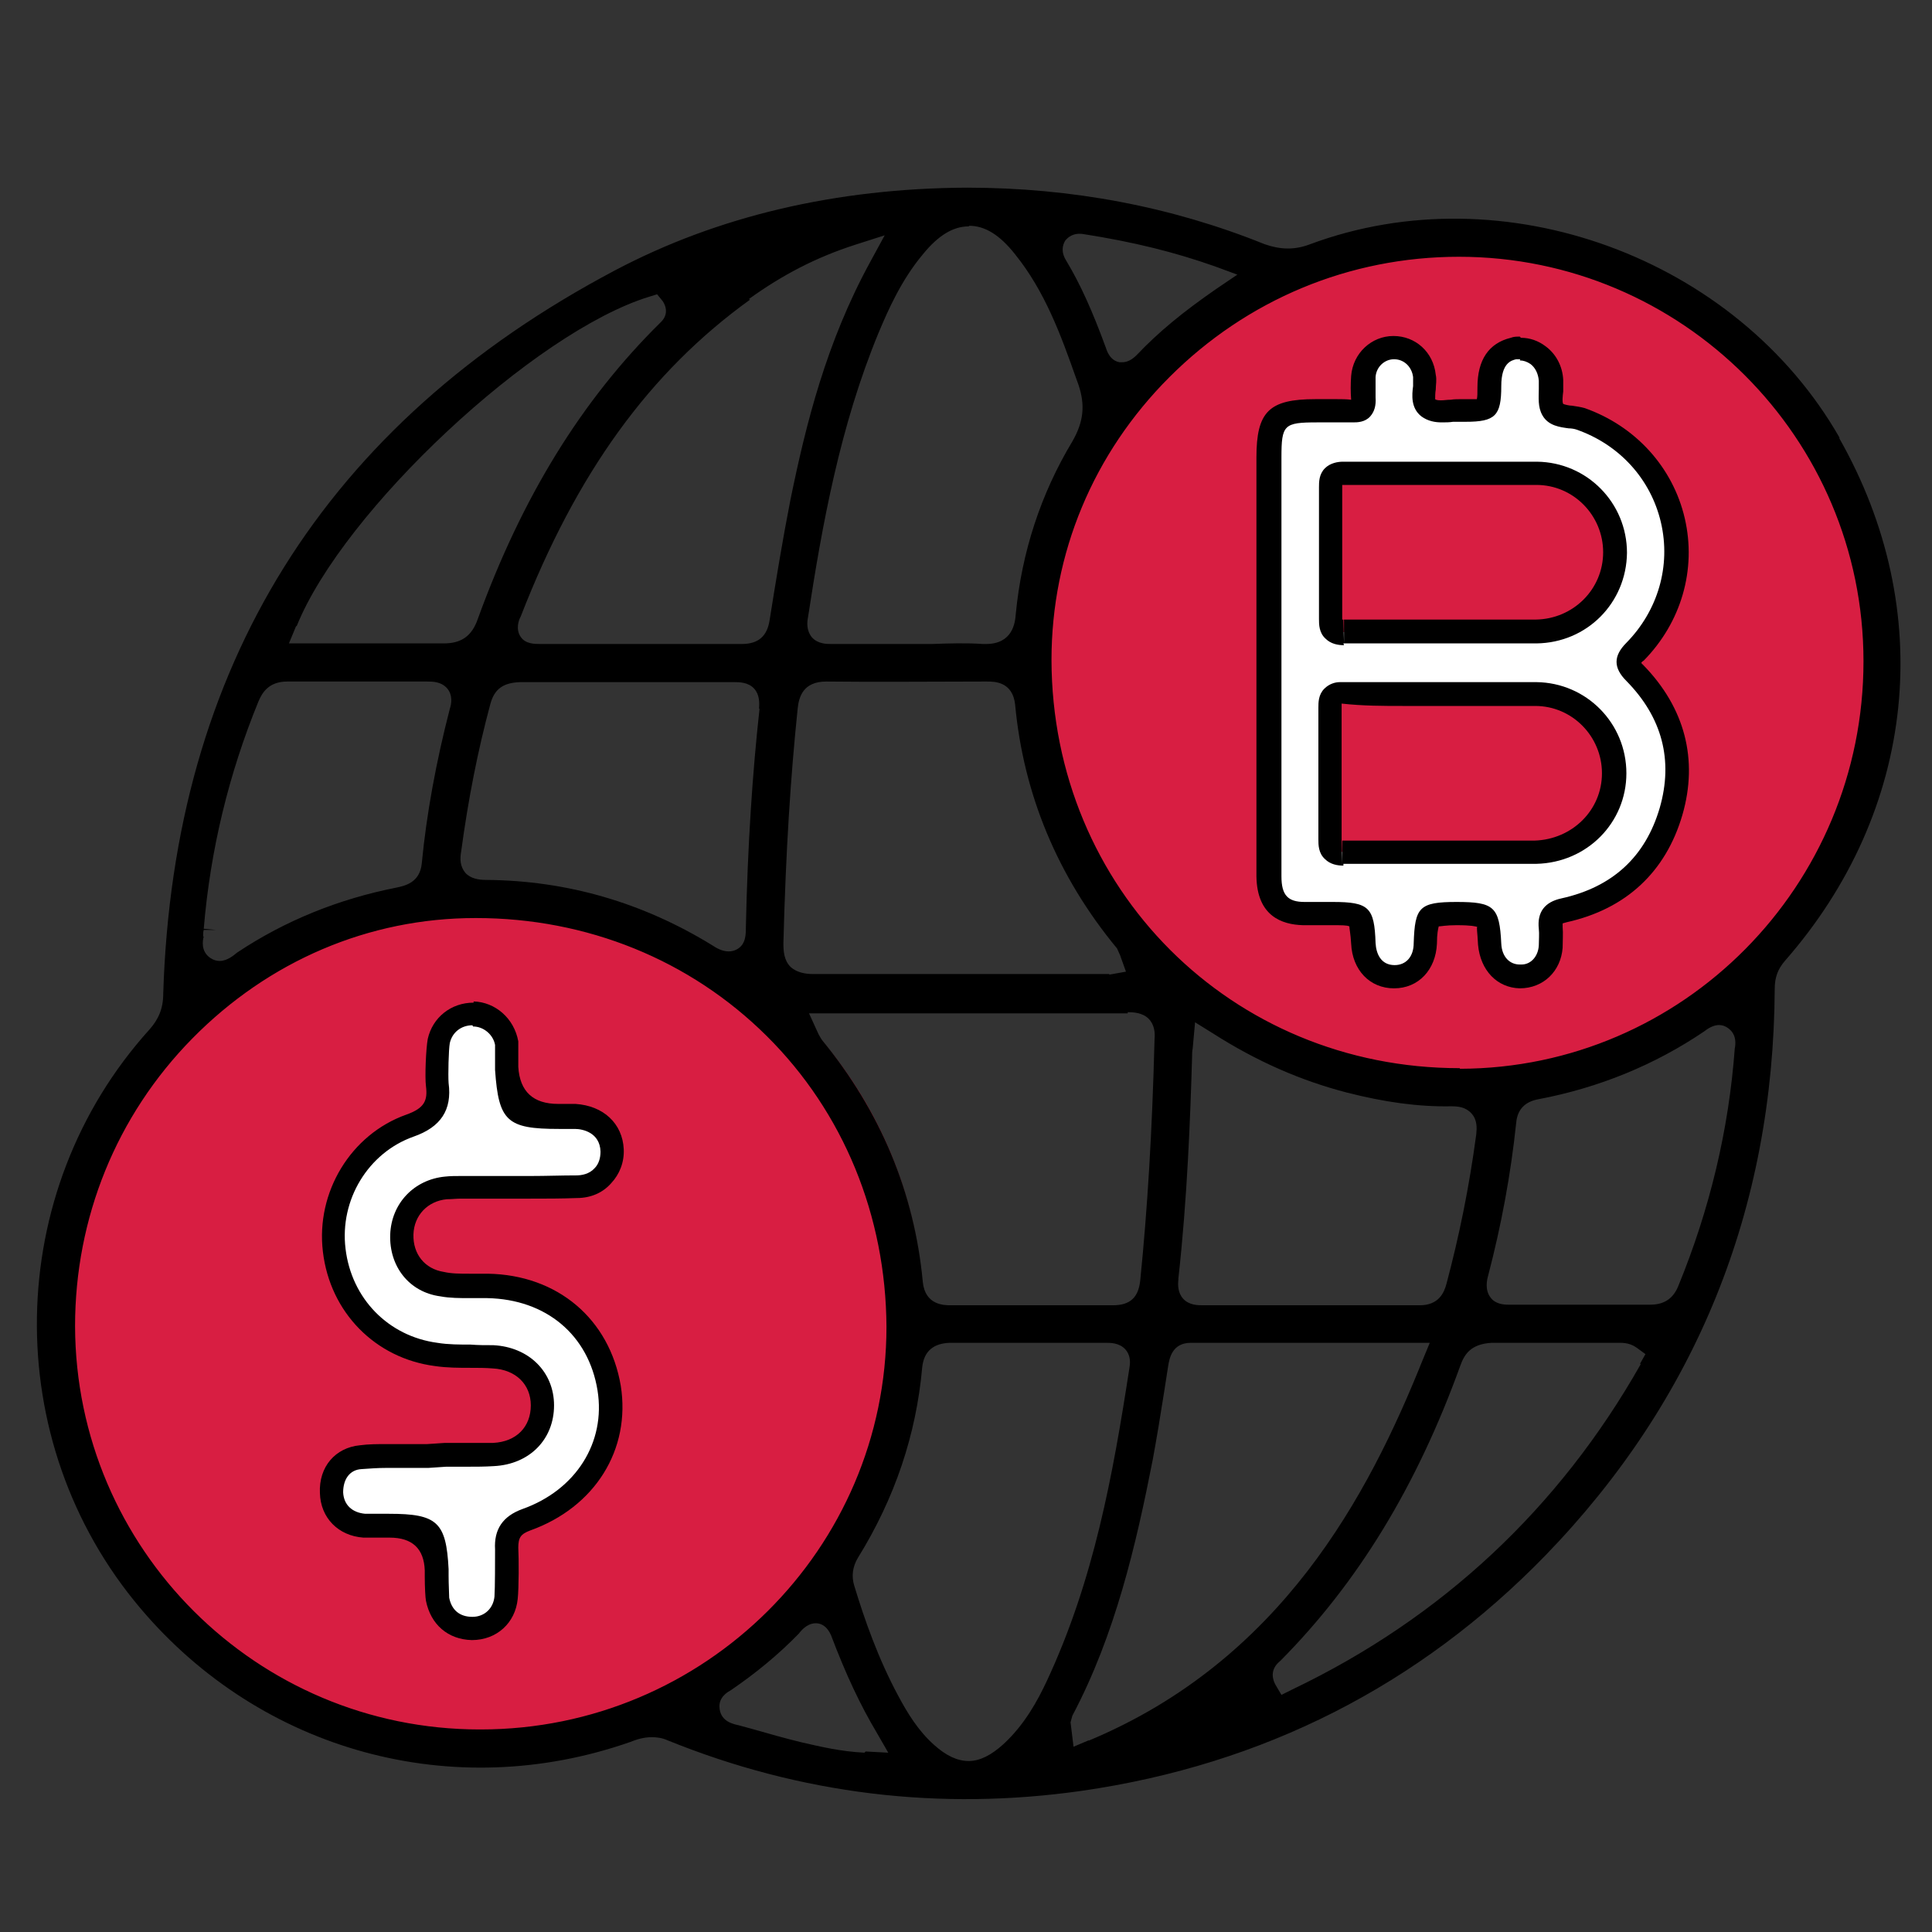
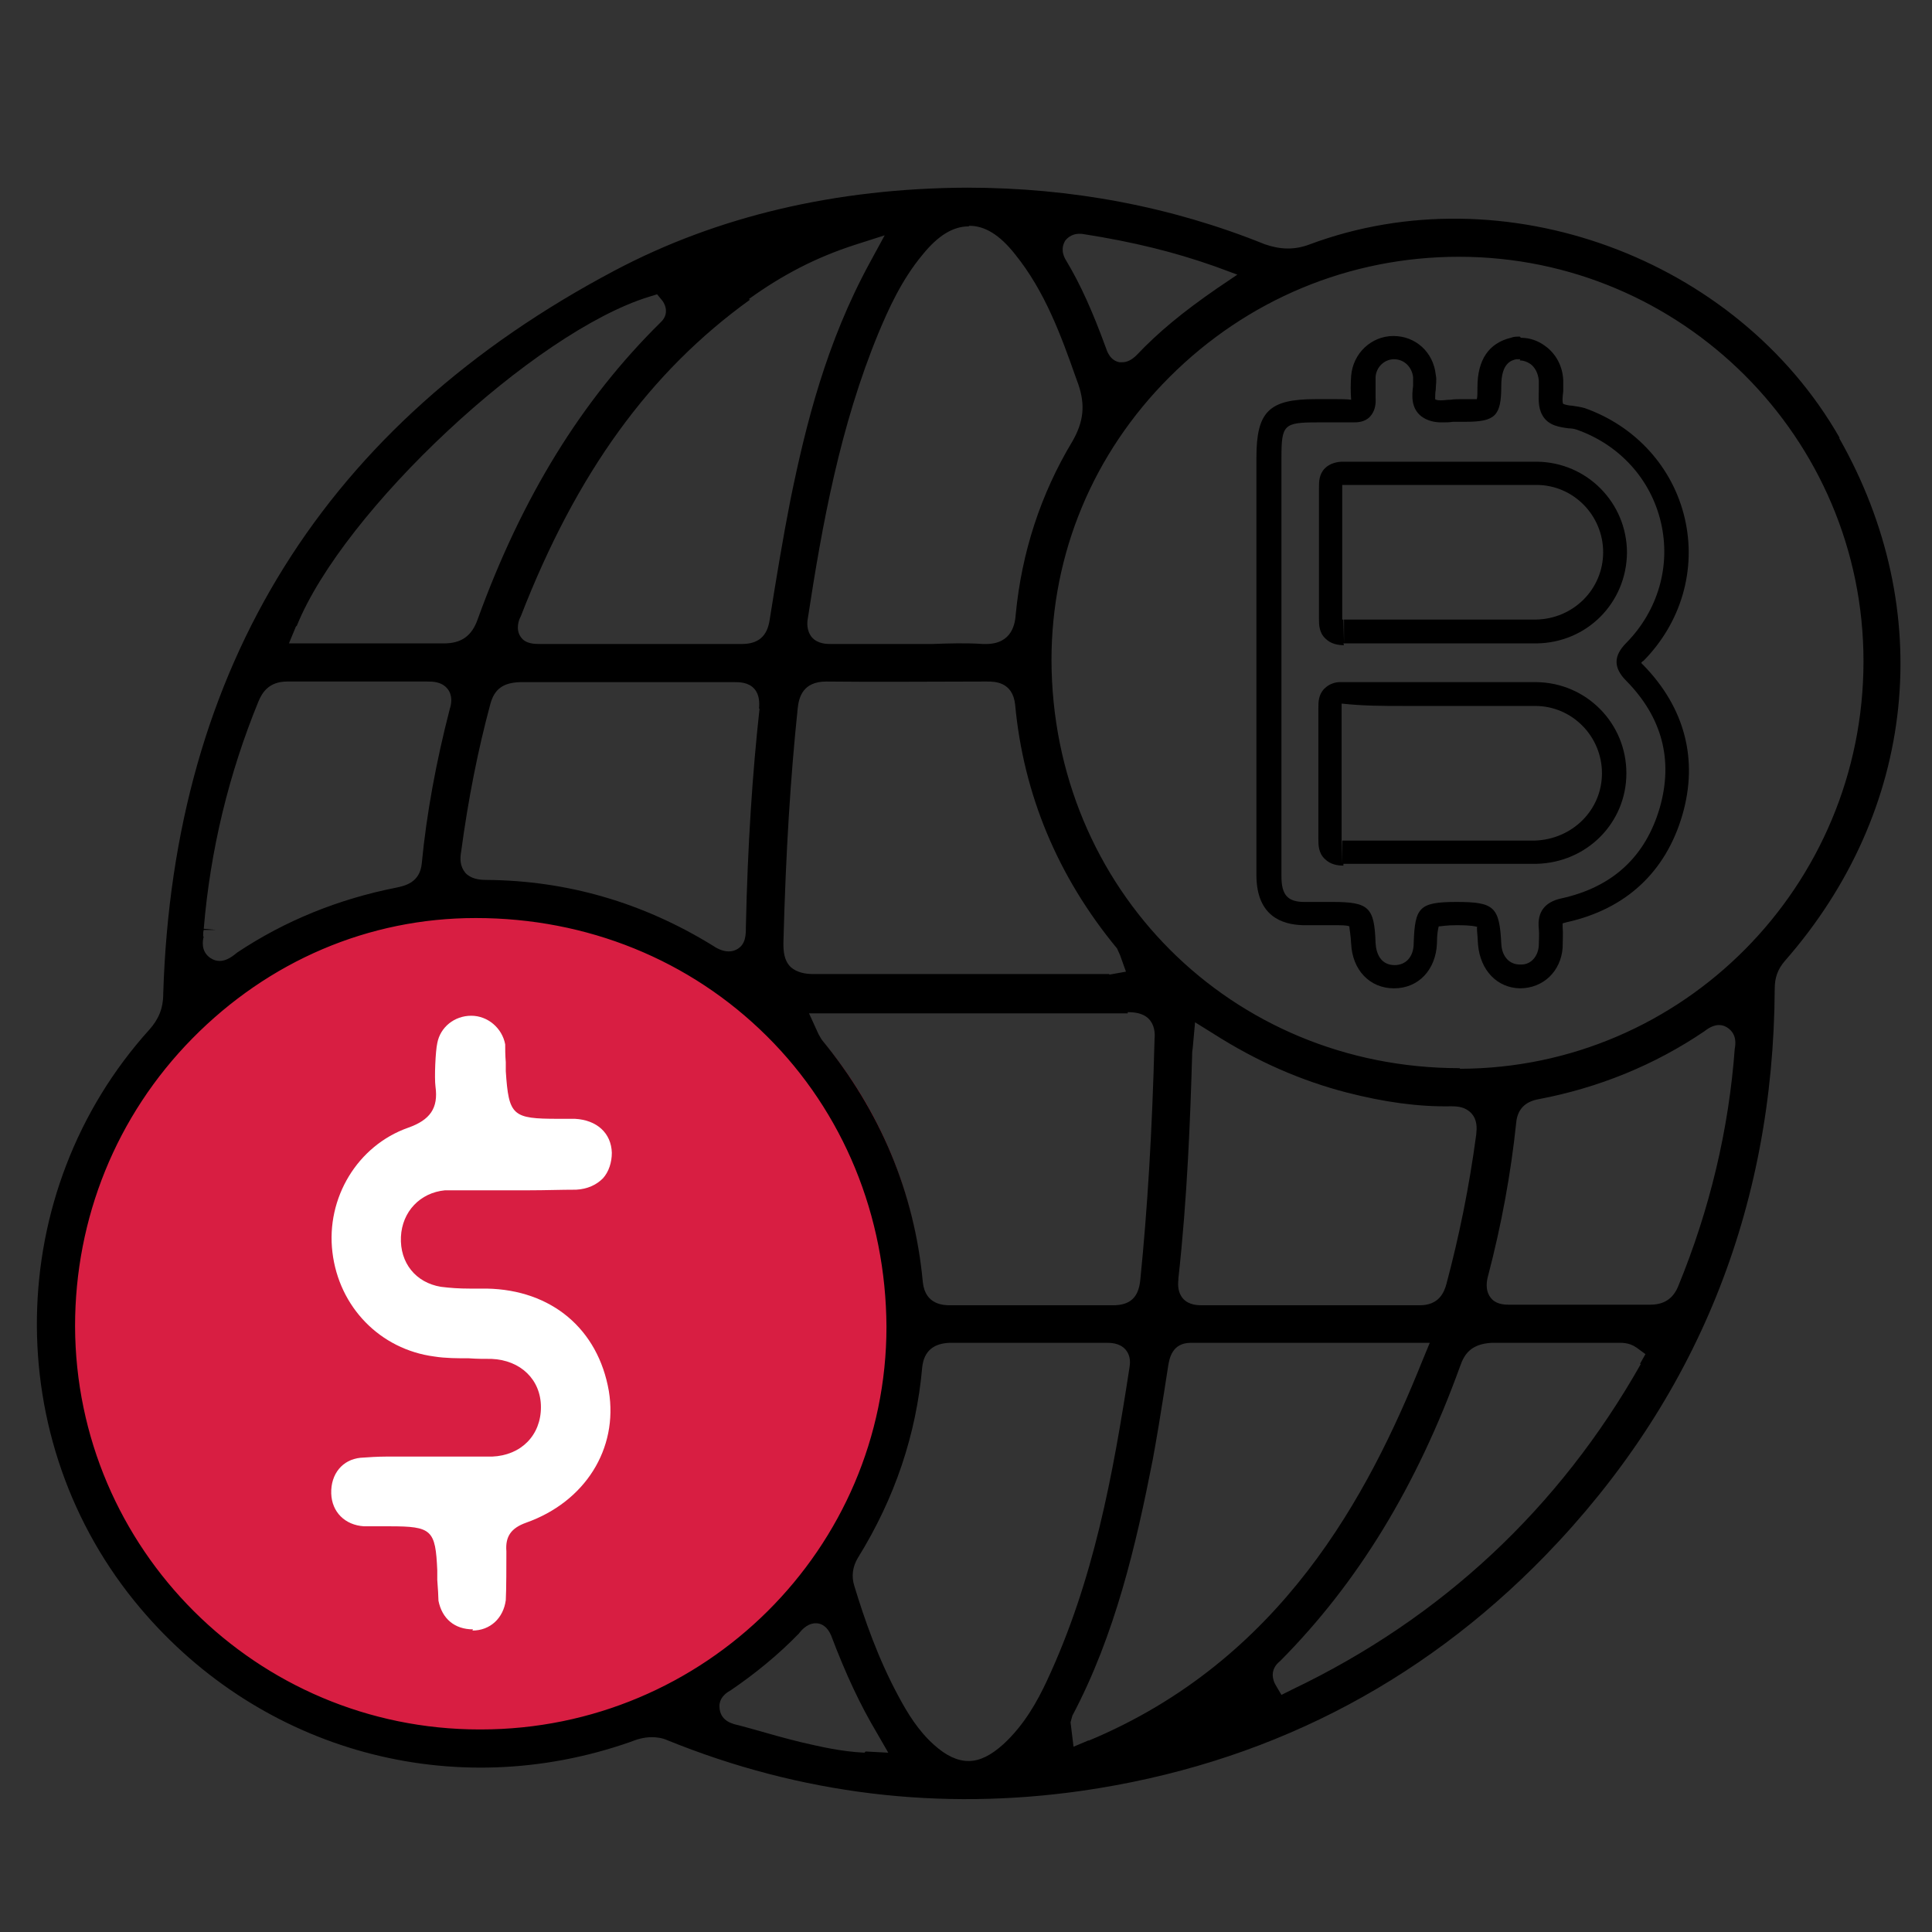
<svg xmlns="http://www.w3.org/2000/svg" id="Layer_2" viewBox="0 0 32.43 32.43">
  <rect x="0" y="0" width="32.43" height="32.43" fill="#333333" stroke="none" />
  <defs>
    <style>
      .cls-1 {
        fill: #d81e42;
      }

      .cls-2 {
        fill: #fff;
      }

      .cls-3 {
        fill: none;
      }
    </style>
  </defs>
  <g id="Layer_1-2" data-name="Layer_1">
    <g>
      <g>
-         <circle class="cls-1" cx="24.56" cy="11.18" r="7.18" />
        <circle class="cls-1" cx="8.32" cy="22.11" r="7.18" />
        <g>
          <path d="M30.88,7.35c-1.73-3.03-5.64-4.46-8.89-3.25-.26.1-.5.09-.76,0-1.56-.63-3.24-.95-5-.95-2.2.01-4.19.48-5.91,1.39-4.86,2.57-7.41,6.65-7.58,12.14,0,.25-.08.43-.23.6C.05,20-.02,24.19,2.36,27c2.03,2.4,5.25,3.28,8.22,2.24.1-.04.22-.08.36-.08.08,0,.17.01.26.05,2.24.91,4.58,1.19,6.96.85,3.05-.44,5.66-1.77,7.78-3.95,2.53-2.61,3.83-5.81,3.85-9.51,0-.19.05-.33.17-.47,2.21-2.52,2.56-5.88.91-8.78ZM17.88,4.04c.04-.05.13-.14.31-.11.83.13,1.52.3,2.2.54l.38.14-.34.23c-.58.4-.99.74-1.35,1.12-.09.09-.17.12-.24.12-.02,0-.04,0-.05,0-.16-.03-.21-.19-.23-.25-.22-.6-.42-1.05-.66-1.45-.1-.16-.06-.27-.02-.34ZM16.27,3.79h0c.26,0,.51.15.77.48.5.62.77,1.36,1.02,2.07l.04.11c.12.35.09.63-.1.96-.53.88-.85,1.86-.95,2.9-.01.14-.05.5-.5.5-.02,0-.03,0-.05,0-.29-.02-.57-.01-.86,0h-.37s-.36,0-.36,0c-.32,0-.64,0-.96,0-.07,0-.22,0-.32-.11-.1-.12-.08-.27-.07-.32.24-1.57.54-3.23,1.19-4.8.16-.38.38-.88.74-1.31.26-.32.51-.47.77-.47ZM18.62,16.35h-1.44c-1.18,0-2.35,0-3.52,0h-.01c-.12,0-.27-.02-.38-.12-.11-.11-.12-.26-.12-.4.04-1.54.12-2.79.24-3.94.02-.19.09-.45.48-.45h.01c.86.01,1.73,0,2.6,0h.09c.12,0,.43,0,.47.39.14,1.5.71,2.88,1.71,4.09l.05.11.1.28-.28.05ZM18.93,16.99c.1,0,.25.01.35.11.1.1.11.24.1.34-.04,1.57-.12,2.86-.24,4.05-.03.29-.17.42-.46.42h0c-.91,0-1.81,0-2.72,0-.11,0-.43,0-.47-.39-.14-1.5-.71-2.87-1.69-4.06-.03-.04-.04-.07-.06-.1l-.16-.35h2.62c.91,0,1.82,0,2.73,0ZM12.57,5.02c.57-.41,1.13-.7,1.78-.91l.5-.16-.25.46c-.73,1.34-1.07,2.7-1.33,3.97-.13.66-.24,1.33-.35,2.02-.04.28-.19.41-.47.41h0c-.89,0-1.78,0-2.67,0h-.7c-.11,0-.26,0-.34-.12-.09-.13-.03-.29,0-.34.94-2.42,2.17-4.11,3.85-5.32ZM12.75,11.89c-.12,1.09-.2,2.29-.23,3.67,0,.13,0,.3-.16.38-.04.02-.08.03-.13.03-.11,0-.21-.06-.27-.1-1.17-.72-2.44-1.09-3.8-1.1-.12,0-.26-.02-.35-.12-.09-.11-.09-.24-.07-.35.12-.89.28-1.7.49-2.48.07-.26.22-.36.5-.37.44,0,.88,0,1.32,0h.48s.47,0,.47,0c.44,0,.88,0,1.32,0,.09,0,.24,0,.34.11.09.1.09.24.08.34ZM4.98,10.51c.78-1.94,3.99-4.94,5.92-5.53l.13-.04.09.11s.15.19-.03.36c-1.33,1.31-2.33,2.94-3.07,4.98-.1.29-.28.41-.57.41h-.02c-.54,0-1.08,0-1.63,0h-.95s.12-.29.12-.29ZM3.41,15.72c0-.06,0-.08.01-.11h.21s-.21-.02-.21-.02c.11-1.32.42-2.6.92-3.82.06-.14.17-.33.48-.33h0c.78,0,1.56,0,2.35,0,.09,0,.24,0,.34.12.09.11.07.25.04.34-.23.89-.39,1.76-.47,2.59-.03.33-.29.38-.43.41-.96.19-1.86.55-2.67,1.09-.06.05-.17.14-.29.14-.05,0-.1-.01-.16-.05-.16-.11-.13-.29-.11-.36ZM8.07,29.03h-.02c-3.74,0-6.78-3.03-6.79-6.77,0-1.81.69-3.53,1.97-4.83,1.28-1.3,2.96-2.02,4.75-2.02h.01c1.86,0,3.59.7,4.88,1.98,1.29,1.28,2,3.02,2.01,4.88,0,3.72-3.05,6.76-6.81,6.76ZM14.51,29.42c-.4-.02-.73-.1-1.04-.17-.29-.07-.57-.15-.85-.23l-.22-.06c-.09-.02-.29-.06-.32-.27-.02-.13.04-.24.19-.32.41-.28.79-.59,1.14-.95.06-.08.17-.19.32-.17.07.01.16.06.22.2.25.66.49,1.17.77,1.64l.19.33-.38-.02ZM16.84,29.28c-.2.18-.39.28-.58.28s-.38-.09-.58-.27c-.27-.24-.45-.54-.6-.82-.34-.63-.57-1.29-.74-1.85-.05-.16-.03-.32.06-.47.62-1,.98-2.07,1.08-3.2.03-.28.2-.4.46-.41.31,0,.62,0,.93,0h.38s.39,0,.39,0c.31,0,.62,0,.93,0,.07,0,.22,0,.32.11.07.08.09.18.07.3-.28,1.82-.6,3.58-1.39,5.27-.15.32-.37.73-.73,1.06ZM18.28,29.21l-.26.11-.05-.41.03-.11c.72-1.36,1.07-2.87,1.35-4.3.07-.38.13-.75.19-1.13l.07-.45c.02-.11.06-.38.38-.38h0c.93,0,1.86,0,2.82,0h1.19l-.12.29c-.91,2.27-2.37,5.04-5.61,6.39ZM19.78,21.46c.15-1.35.2-2.7.23-3.72,0-.04,0-.09.01-.14l.04-.44.29.18c.75.48,1.49.8,2.26,1,.63.16,1.19.24,1.75.23.11,0,.24.01.34.12.1.11.09.25.08.35-.12.9-.29,1.72-.5,2.51-.04.15-.13.36-.45.36h0c-1.22,0-2.43,0-3.64,0-.08,0-.23,0-.33-.11-.09-.1-.09-.23-.08-.32ZM27.54,22.9c-1.37,2.42-3.34,4.26-5.85,5.46l-.18.09-.1-.17c-.04-.07-.11-.25.08-.4,1.3-1.31,2.29-2.93,3.02-4.95.07-.2.18-.37.53-.39.47,0,.94,0,1.41,0h.67c.1,0,.22-.01.35.08l.15.11-.09.16ZM29.12,17.59c-.1,1.37-.42,2.71-.95,4-.09.22-.25.31-.47.31-.28,0-.57,0-.85,0h-.34s-.34,0-.34,0c-.27,0-.54,0-.81,0,0,0-.02,0-.04,0-.08,0-.22-.01-.3-.12-.1-.13-.06-.3-.04-.37.22-.84.38-1.7.47-2.56.02-.23.15-.36.38-.4,1-.19,1.94-.57,2.78-1.14.19-.15.32-.11.4-.05.15.11.12.28.11.34ZM24.5,17.93h0c-3.83,0-6.84-3.01-6.85-6.85,0-1.79.7-3.47,1.98-4.75,1.3-1.3,3.02-2.02,4.86-2.02h0c3.74,0,6.79,3.04,6.79,6.79,0,3.77-3.03,6.83-6.77,6.84Z" />
          <g>
-             <path class="cls-2" d="M25.48,16.39c-.26,0-.47-.22-.49-.53-.02-.51-.02-.52-.56-.52s-.51,0-.52.49c-.01.33-.22.56-.52.56-.3,0-.51-.23-.52-.56-.02-.48-.02-.49-.52-.49h-.48c-.39,0-.58-.21-.59-.62v-7.03c0-.66.13-.78.8-.78h.36c.07,0,.22,0,.22,0,.09,0,.14-.01.17-.04.01-.01.05-.05.04-.16-.01-.12,0-.25,0-.37.02-.27.24-.48.51-.48.27,0,.49.2.52.48,0,.06,0,.13,0,.2-.02.15-.02.27.06.33.06.04.12.06.22.06.06,0,.12,0,.17-.01.07,0,.12-.01.2-.01h.03c.4,0,.41-.02.41-.4,0-.37.13-.58.41-.64h.12c.11-.01.21.02.29.08.13.1.21.25.22.43,0,.05,0,.1,0,.16,0,.13-.01.25.04.34.05.09.15.1.29.12.07,0,.13.02.18.03.78.27,1.36.91,1.55,1.7.19.79-.05,1.62-.64,2.21-.15.15-.15.22,0,.36.66.67.86,1.45.6,2.32-.26.9-.87,1.46-1.79,1.66-.18.04-.24.12-.22.3.01.1,0,.21,0,.31-.02.29-.23.5-.49.5h-.05ZM22.49,11.63s-.08.02-.12.05c-.03.03-.05.09-.05.17,0,.74,0,1.48,0,2.22,0,.09.01.15.05.18.03.03.08.05.17.05.26,0,1.65,0,1.65,0h1.59c.73-.02,1.32-.6,1.32-1.33,0-.73-.59-1.33-1.31-1.33-.41,0-3.25,0-3.25,0h-.05ZM22.53,7.94s-.11,0-.15.05c-.03.03-.05.09-.05.17,0,.74,0,1.48,0,2.22,0,.09.01.15.05.18.03.03.09.05.17.05.32,0,1.17,0,1.17,0h1.46s.6,0,.6,0c.74-.01,1.32-.59,1.32-1.32,0-.73-.59-1.33-1.31-1.33-.42,0-3.25,0-3.25,0l-.02-.2v.2Z" />
            <path d="M25.51,6.05c.06,0,.12.02.18.06.08.06.13.16.14.28,0,.05,0,.1,0,.14,0,.14-.02.3.06.44.1.18.3.2.44.22.05,0,.1.01.13.02.72.25,1.25.83,1.42,1.56.17.73-.05,1.48-.58,2.02-.22.22-.22.42,0,.64.6.61.79,1.33.56,2.13-.24.82-.79,1.33-1.65,1.52-.28.06-.41.23-.38.51.01.09,0,.19,0,.28-.01.18-.13.32-.29.32-.01,0-.02,0-.03,0-.17,0-.3-.13-.31-.35-.03-.62-.12-.7-.75-.7s-.7.09-.72.69c0,.23-.13.37-.32.37-.23,0-.31-.19-.32-.37-.02-.6-.11-.69-.72-.69h-.15c-.05,0-.11,0-.16,0s-.11,0-.16,0c-.28,0-.39-.11-.39-.43v-7.03c0-.55.04-.59.6-.59h.18c.06,0,.12,0,.17,0,.07,0,.14,0,.21,0,0,0,.02,0,.04,0,.07,0,.2,0,.29-.1.07-.08.1-.18.09-.32,0-.11,0-.22,0-.34.01-.17.15-.3.31-.3h0c.17,0,.3.13.32.3,0,.04,0,.1,0,.15-.02.15-.04.37.14.51.11.08.23.1.34.1.07,0,.13,0,.19-.01.05,0,.1,0,.17,0,.01,0,.03,0,.04,0,.5,0,.6-.1.6-.6,0-.39.17-.43.25-.45.02,0,.05,0,.07,0M22.55,10.8h.02c.38,0,.77,0,1.15,0h.98c.16,0,.33,0,.49,0,.2,0,.4,0,.6,0,.85-.01,1.51-.68,1.52-1.52,0-.84-.67-1.52-1.51-1.53-.47,0-.94,0-1.41,0-.12,0-.24,0-.35,0-.49,0-.99,0-1.48,0,0,0-.01,0-.02,0-.08,0-.21.02-.3.11-.1.1-.1.23-.1.32,0,.74,0,1.47,0,2.21,0,.09,0,.23.11.33.09.09.21.11.31.11M22.55,14.5h.02c.24,0,.48,0,.72,0,.16,0,.31,0,.46,0h.45s1.59,0,1.59,0c.85-.02,1.51-.69,1.51-1.52,0-.84-.67-1.52-1.51-1.53-.4,0-.8,0-1.2,0-.19,0-.38,0-.56,0-.15,0-.31,0-.46,0-.34,0-.68,0-1.03,0-.02,0-.03,0-.05,0-.08,0-.18.03-.26.11-.1.1-.1.23-.1.32,0,.74,0,1.47,0,2.21,0,.09,0,.23.11.33.09.09.21.11.31.11M25.51,5.65c-.05,0-.1,0-.15.02-.37.09-.56.37-.56.83,0,.1,0,.16-.01.2-.04,0-.09,0-.19,0,0,0-.01,0-.02,0-.11,0-.17,0-.23.01-.06,0-.11.01-.16.01-.07,0-.09-.01-.1-.02,0-.02,0-.11.01-.16,0-.08.02-.16,0-.25-.04-.38-.34-.65-.71-.65-.37,0-.68.29-.71.67-.01.14-.01.27,0,.4-.08-.01-.16-.01-.24-.01h-.18s-.18,0-.18,0c-.78,0-.99.21-.99.98v7.03c.01.67.43.81.78.82h.17s.08,0,.08,0h.08s.15,0,.15,0c.17,0,.26,0,.3.02,0,.04.02.12.03.29.02.44.31.75.72.75.41,0,.7-.31.72-.75,0-.17.02-.25.03-.29.04,0,.12-.02.3-.02.25,0,.32.02.35.03,0,0,0,0,0,0-.02,0,0,.08.01.3.04.43.32.72.7.73h0c.4,0,.69-.29.72-.68,0-.12.01-.24,0-.35,0-.03,0-.05,0-.06,0,0,0,0,0,0,0,0,.03-.01.07-.02.99-.22,1.66-.84,1.94-1.8.27-.93.04-1.8-.65-2.51-.02-.02-.03-.03-.04-.04,0-.01.02-.03.04-.04.63-.64.89-1.53.69-2.39-.2-.86-.83-1.55-1.68-1.85-.07-.02-.15-.03-.21-.04-.05,0-.13-.02-.15-.03-.02-.03-.01-.13,0-.21,0-.06,0-.13,0-.19-.01-.23-.12-.44-.3-.57-.12-.09-.26-.14-.41-.14h0ZM22.52,8.14h.02s1.06,0,1.06,0h.42s.18,0,.18,0h.18c.47,0,.94,0,1.41,0,.62,0,1.12.51,1.12,1.13,0,.62-.5,1.12-1.13,1.13-.2,0-.4,0-.59,0h-.49s-.98,0-.98,0h-.27c-.29,0-.59,0-.89,0v.4s-.01-.4-.01-.4c0,0-.02,0-.02,0,0,0,0-.02,0-.03,0-.74,0-1.48,0-2.22,0,0,0-.01,0-.02h0ZM22.52,14.11s0-.02,0-.03c0-.74,0-1.48,0-2.22,0-.04,0-.05,0-.05.36.04.7.04,1.04.04h.46s.56,0,.56,0c.4,0,.8,0,1.19,0,.62,0,1.12.51,1.12,1.13,0,.62-.5,1.11-1.13,1.13h-1.58s-.45,0-.45,0h-.47c-.24,0-.48,0-.73,0v.4s-.01-.4-.01-.4c0,0-.02,0-.02,0h0Z" />
          </g>
          <g>
            <path class="cls-2" d="M7.94,27.35c-.31,0-.52-.18-.58-.48,0-.06-.01-.22-.02-.35v-.16c-.03-.68-.09-.74-.8-.74,0,0-.18,0-.2,0-.11,0-.17,0-.23,0-.32-.02-.54-.24-.55-.55-.01-.33.19-.57.49-.6.14-.01.29-.02.43-.02h.7s.28,0,.28,0h.37c.14,0,.29,0,.43,0,.49-.02.82-.36.82-.83,0-.46-.34-.79-.83-.81-.12,0-.25,0-.38-.01-.19,0-.39,0-.58-.03-.91-.12-1.6-.83-1.71-1.75-.11-.91.42-1.79,1.27-2.09.37-.13.51-.33.46-.69-.02-.15,0-.6.03-.73.05-.27.29-.46.57-.46.28,0,.52.21.57.48,0,.06,0,.19.01.3v.15c.05.75.11.8.88.8h.28c.37.02.61.24.62.57,0,.16-.05.32-.15.43-.11.11-.26.18-.45.19-.26,0-.51.01-.78.01h-1.17c-.08,0-.17,0-.25,0-.42.04-.72.36-.74.78-.02.44.25.77.67.84.16.02.31.03.48.03h.29c1.09.02,1.87.68,2.05,1.72.16.97-.4,1.86-1.39,2.21-.25.09-.35.23-.33.48,0,.18,0,.66-.01.82-.04.3-.26.51-.56.51h0s0,0,0,0Z" />
-             <path d="M7.94,17.23c.18,0,.34.14.37.31,0,.04,0,.17,0,.27,0,.07,0,.13,0,.15.06.86.2.99,1.07.99h.11c.05,0,.11,0,.16,0,.13,0,.42.06.43.38,0,.11-.03.21-.1.28-.09.1-.22.12-.31.12-.25,0-.5.01-.76.01-.13,0-.25,0-.38,0h-.67s-.08,0-.12,0c-.09,0-.18,0-.27.01-.52.05-.9.45-.92.97-.02.54.32.97.84,1.04.16.03.33.03.5.03.03,0,.06,0,.09,0h.2c.99.02,1.7.62,1.85,1.55.14.87-.36,1.67-1.26,1.99-.33.12-.48.34-.46.68,0,.18,0,.65-.01.79-.02.2-.17.34-.37.34-.22,0-.35-.12-.39-.32,0-.05-.01-.23-.01-.37v-.11c-.04-.79-.19-.93-1-.93h-.13s-.06,0-.09,0c-.06,0-.12,0-.18,0-.22-.02-.36-.15-.37-.36,0-.22.11-.38.31-.39.14-.01.27-.02.42-.02.12,0,.23,0,.35,0,.12,0,.24,0,.35,0l.3-.02h.03c.11,0,.21,0,.32,0,.15,0,.3,0,.45-.01.6-.03,1.01-.45,1.01-1.02,0-.56-.42-.98-1.02-1.01-.13,0-.26,0-.38-.01-.18,0-.38,0-.56-.03-.82-.11-1.44-.74-1.54-1.58-.1-.82.38-1.61,1.14-1.88.46-.16.65-.45.59-.9-.01-.13,0-.56.02-.67.04-.18.19-.3.38-.3h0M7.95,16.83h0c-.38,0-.69.25-.77.61-.03.16-.05.64-.03.79.03.24-.02.37-.33.48-.93.33-1.52,1.3-1.4,2.3.12,1.02.88,1.79,1.88,1.92.2.03.41.03.6.03.13,0,.25,0,.37.01.39.02.64.27.64.62,0,.36-.24.61-.63.63-.14,0-.28,0-.43,0-.1,0-.21,0-.31,0h-.02s-.05,0-.05,0l-.3.02c-.09,0-.21,0-.32,0-.13,0-.24,0-.36,0-.15,0-.3,0-.45.02-.41.04-.69.36-.67.8.01.42.31.72.73.75.07,0,.14,0,.21,0h.08s.15,0,.15,0q.57,0,.59.55v.1c0,.18.01.36.02.41.08.4.37.65.77.66.42,0,.73-.29.77-.69.02-.18.02-.68.01-.86,0-.17.04-.23.2-.29,1.09-.39,1.69-1.36,1.52-2.43-.19-1.12-1.06-1.86-2.23-1.88h-.21s-.1,0-.1,0c-.16,0-.3,0-.43-.03-.32-.05-.52-.3-.51-.63.01-.32.24-.56.56-.59.08,0,.16-.01.23-.01h.11s.68,0,.68,0h.05s.33,0,.33,0c.27,0,.52,0,.78-.01.24,0,.44-.09.58-.25.14-.15.22-.35.21-.57-.02-.43-.34-.73-.81-.76-.03,0-.08,0-.12,0h-.05s-.12,0-.12,0q-.63,0-.67-.62s0-.07,0-.13c0-.12,0-.26,0-.3-.07-.39-.39-.66-.75-.67h0Z" />
          </g>
        </g>
      </g>
      <rect class="cls-3" width="32.43" height="32.43" />
    </g>
  </g>
</svg>